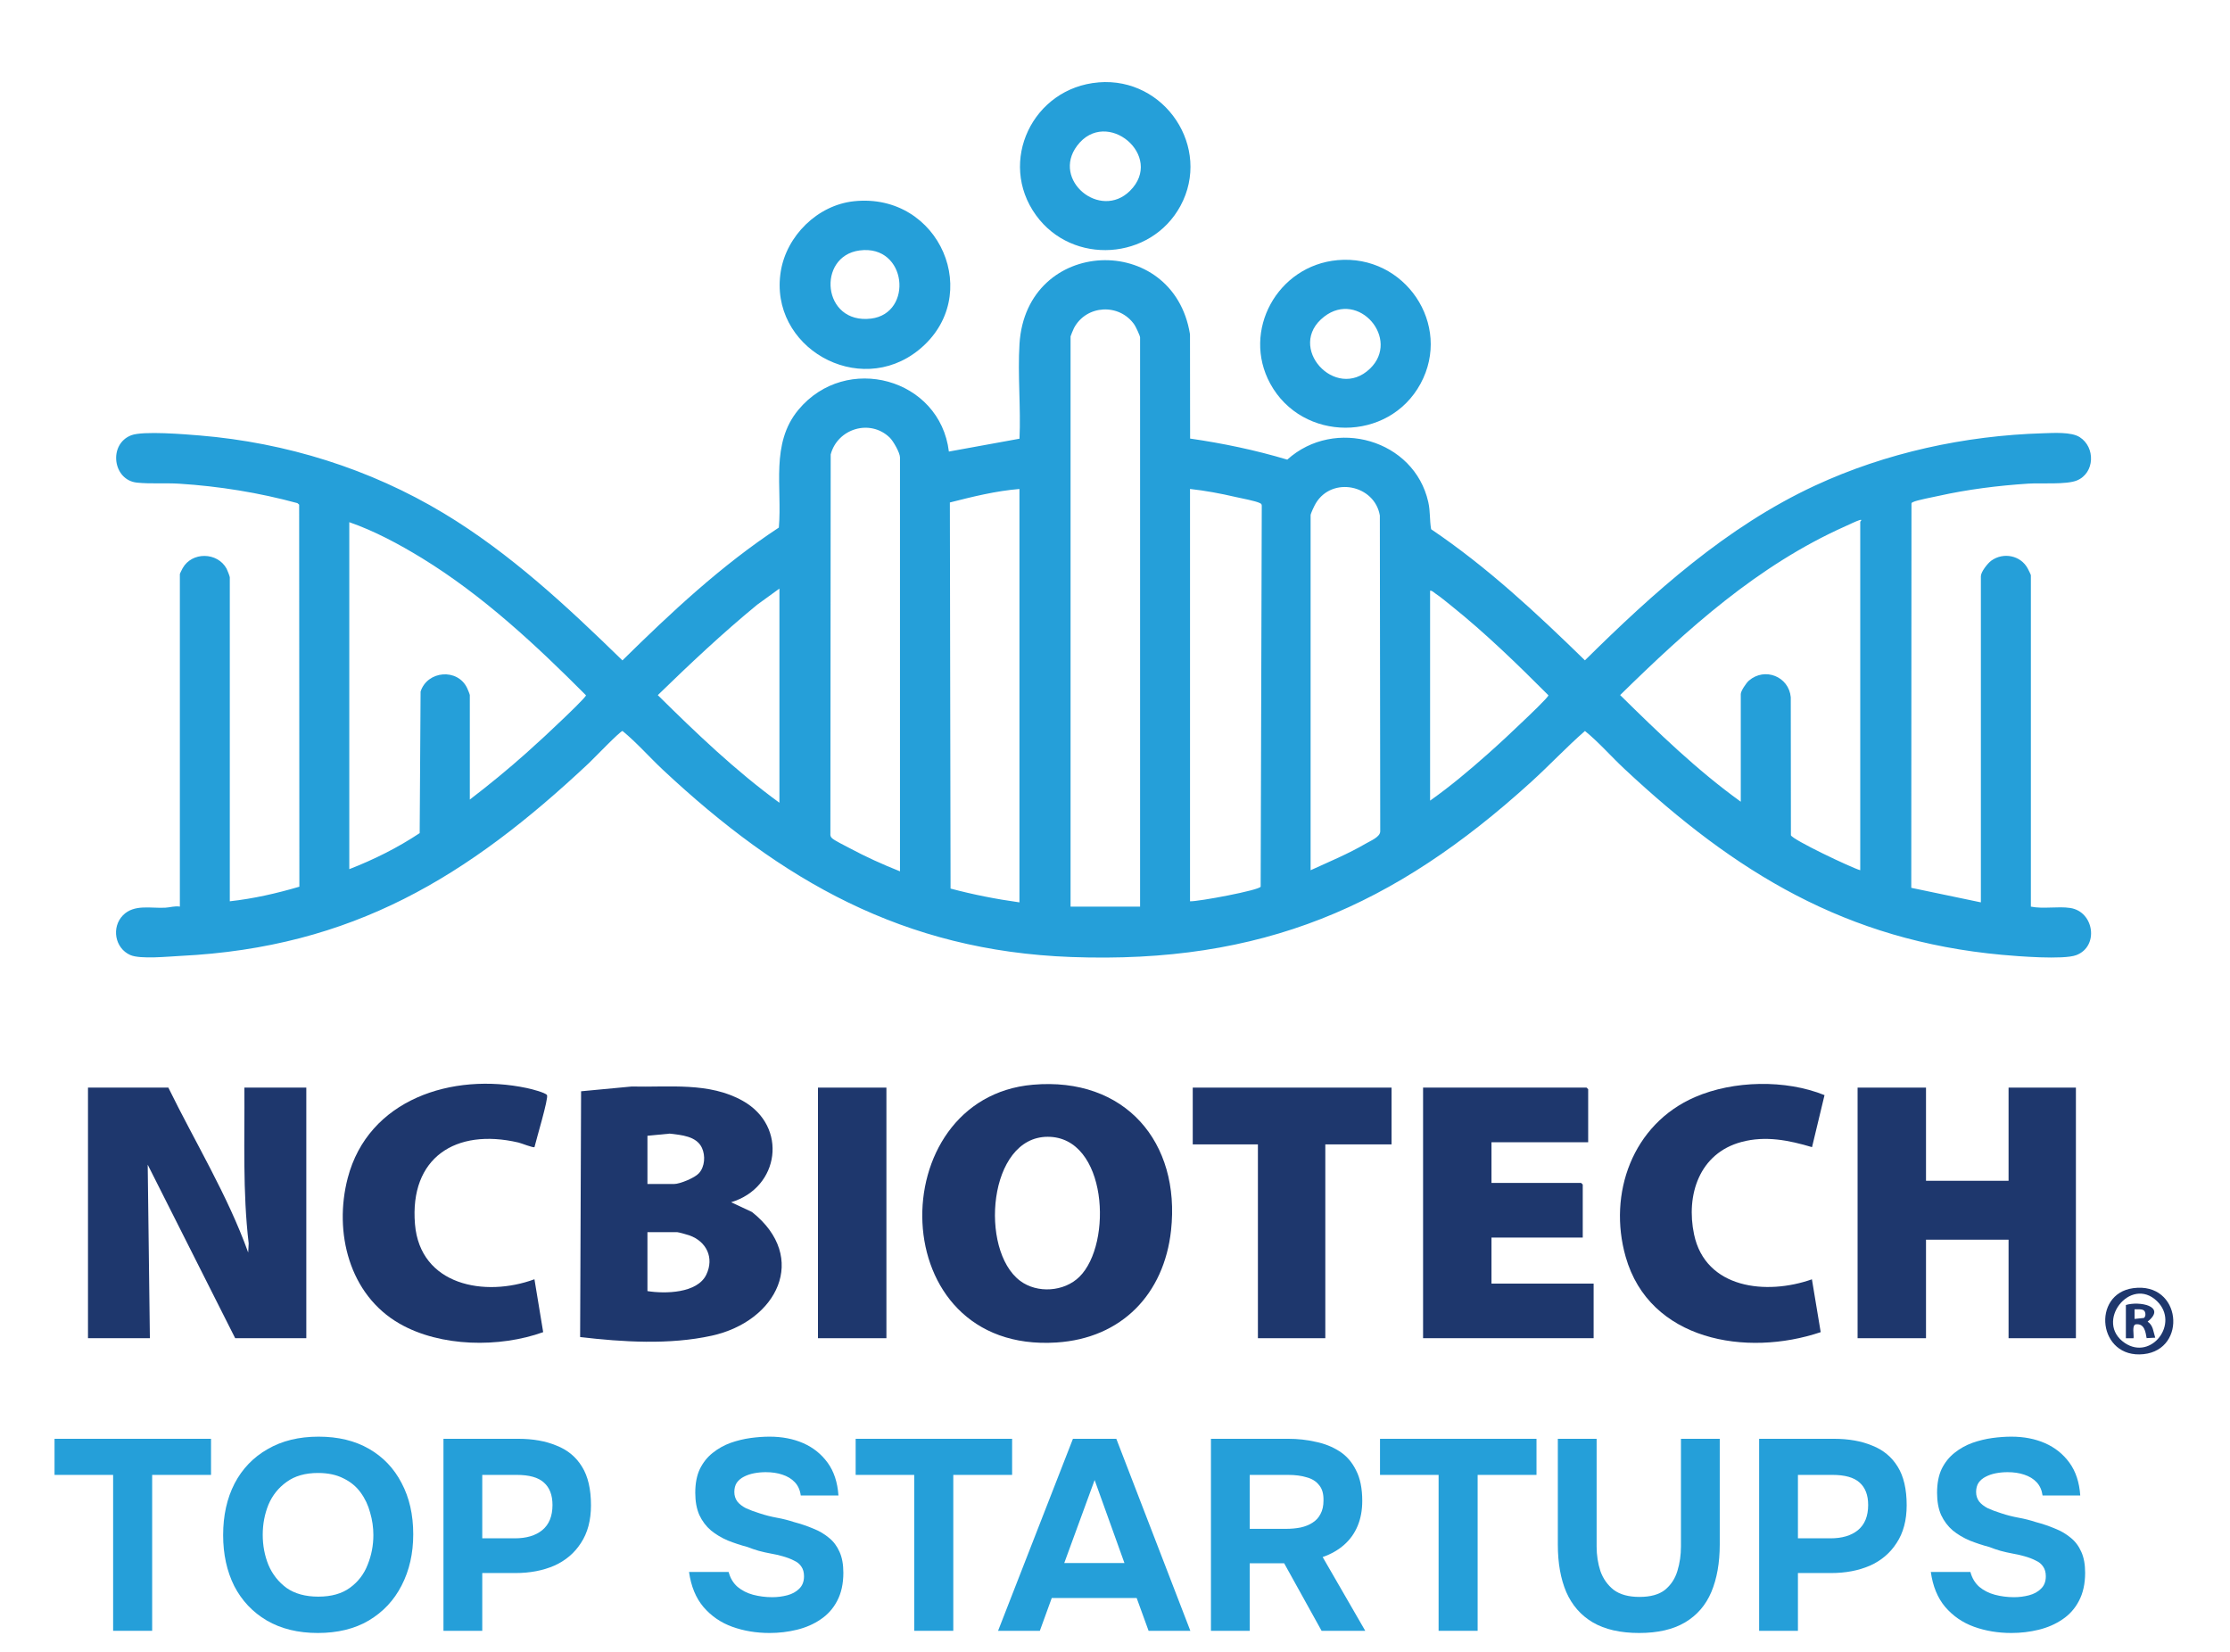
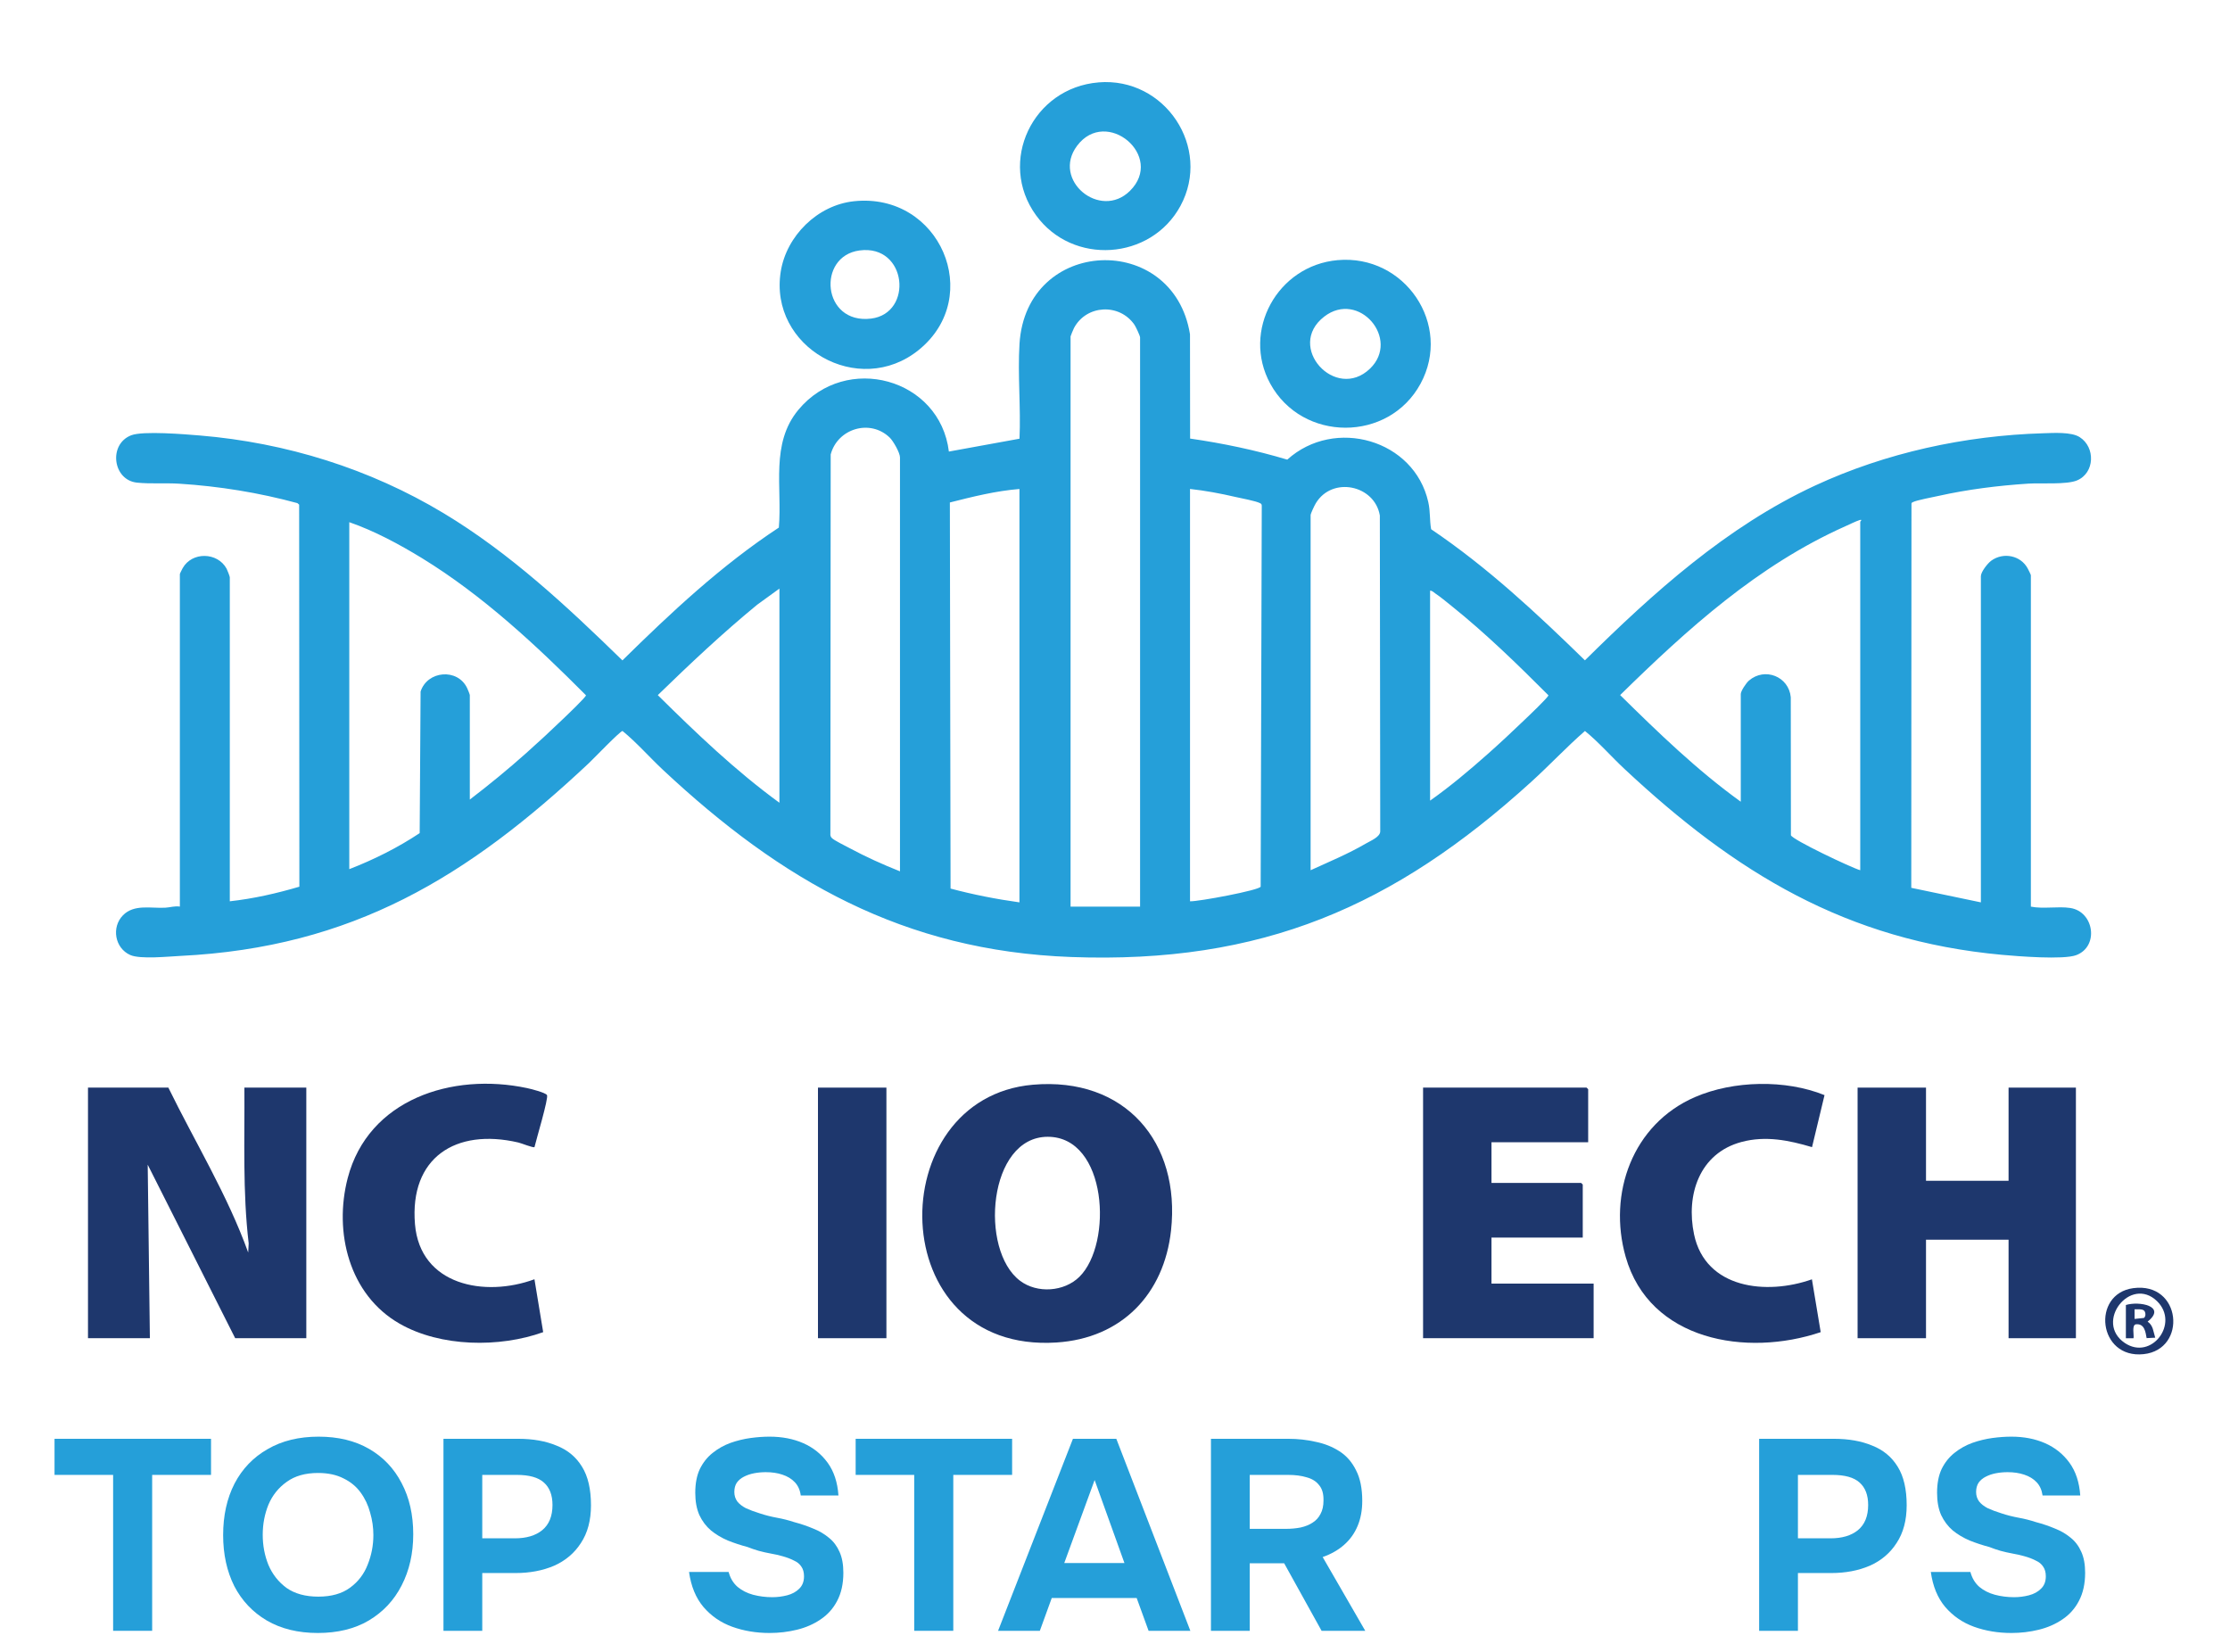
<svg xmlns="http://www.w3.org/2000/svg" width="81" height="60" viewBox="0 0 81 60" fill="none">
  <g clip-path="url(#clip0_485_3734)">
    <path d="M8.346 32.737C9.203 32.643 10.05 32.45 10.874 32.207L10.866 18.33L10.803 18.275C9.403 17.894 7.961 17.661 6.51 17.569C6.022 17.538 5.454 17.581 4.972 17.53C4.095 17.436 3.928 16.134 4.767 15.81C5.194 15.645 6.726 15.774 7.26 15.818C10.397 16.079 13.438 17.03 16.114 18.641C18.536 20.099 20.602 22.032 22.608 23.987C24.377 22.246 26.203 20.535 28.29 19.163C28.415 17.703 27.979 16.113 29 14.885C30.734 12.8 34.145 13.744 34.466 16.402L37.031 15.935C37.083 14.805 36.962 13.617 37.031 12.492C37.272 8.598 42.623 8.402 43.224 12.142L43.228 15.93C44.421 16.102 45.604 16.35 46.757 16.695C48.479 15.141 51.372 15.969 51.879 18.236C51.958 18.588 51.923 18.884 51.983 19.223C54.022 20.598 55.818 22.277 57.569 23.985C60.049 21.533 62.714 19.129 65.926 17.638C68.499 16.445 71.369 15.821 74.218 15.737C74.586 15.726 75.234 15.682 75.539 15.877C76.118 16.244 76.091 17.18 75.443 17.45C75.058 17.611 74.127 17.536 73.667 17.567C72.58 17.638 71.473 17.776 70.41 18.013C70.221 18.055 69.619 18.168 69.49 18.235C69.463 18.249 69.435 18.254 69.43 18.291L69.423 32.248L71.951 32.776V20.931C71.951 20.774 72.193 20.465 72.326 20.367C72.765 20.047 73.399 20.17 73.655 20.653C73.677 20.692 73.767 20.875 73.767 20.893V32.931C74.224 33.022 74.756 32.912 75.198 32.98C76.067 33.113 76.249 34.38 75.415 34.693C74.951 34.867 73.295 34.734 72.721 34.682C67.051 34.163 63.029 31.69 59.009 27.933C58.524 27.481 58.08 26.965 57.57 26.551C56.901 27.134 56.281 27.799 55.618 28.4C50.632 32.93 45.837 35.017 38.906 34.761C32.813 34.536 28.384 31.985 24.09 27.972C23.592 27.507 23.135 26.979 22.612 26.551C22.526 26.551 21.547 27.572 21.39 27.719C16.998 31.844 12.81 34.413 6.553 34.721C6.12 34.742 5.094 34.85 4.73 34.688C4.169 34.437 4.041 33.68 4.466 33.246C4.869 32.834 5.479 32.998 6.002 32.97C6.173 32.962 6.351 32.899 6.533 32.93V20.852C6.533 20.831 6.614 20.679 6.633 20.64C6.972 20.032 7.9 20.05 8.231 20.656C8.257 20.705 8.347 20.935 8.347 20.969V32.735L8.346 32.737ZM41.411 32.931V12.257C41.411 12.196 41.253 11.864 41.207 11.797C40.663 11.005 39.46 11.068 39.011 11.914C38.99 11.954 38.886 12.202 38.886 12.219V32.931H41.411ZM32.69 31.648V16.614C32.69 16.447 32.445 16.016 32.316 15.893C31.601 15.204 30.42 15.57 30.173 16.507L30.162 30.27C30.157 30.343 30.165 30.392 30.221 30.445C30.308 30.529 30.709 30.726 30.848 30.8C31.441 31.119 32.063 31.4 32.69 31.649V31.648ZM47.605 31.609C48.277 31.301 48.968 31.016 49.606 30.643C49.782 30.539 50.139 30.401 50.134 30.191L50.12 18.724C49.931 17.614 48.39 17.293 47.795 18.278C47.75 18.351 47.605 18.651 47.605 18.714V31.609ZM37.031 17.761C36.172 17.831 35.333 18.04 34.502 18.251L34.527 32.275C35.348 32.494 36.185 32.659 37.029 32.776V17.761H37.031ZM43.225 17.761V32.737C43.521 32.752 45.762 32.332 45.791 32.205L45.831 18.364C45.824 18.304 45.811 18.299 45.762 18.273C45.605 18.194 45.087 18.099 44.882 18.052C44.337 17.925 43.781 17.821 43.224 17.76L43.225 17.761ZM63.23 29.119V25.21C63.23 25.098 63.429 24.805 63.525 24.722C64.105 24.222 64.977 24.575 65.046 25.325L65.051 30.338C65.107 30.502 67.245 31.517 67.569 31.609V18.948C67.569 18.948 67.665 18.855 67.55 18.889C67.415 18.93 67.173 19.052 67.028 19.115C63.847 20.535 61.292 22.849 58.848 25.247C60.235 26.612 61.641 27.975 63.227 29.118L63.23 29.119ZM17.065 29.042C17.769 28.504 18.457 27.94 19.118 27.35C19.564 26.953 20.011 26.538 20.441 26.124C20.547 26.022 21.296 25.312 21.284 25.254C19.468 23.431 17.537 21.628 15.327 20.273C14.504 19.77 13.598 19.282 12.687 18.967V31.57C13.58 31.223 14.448 30.791 15.244 30.261L15.277 25.119C15.522 24.358 16.621 24.262 16.968 24.993C16.99 25.037 17.065 25.222 17.065 25.247V29.04V29.042ZM28.311 21.379L27.504 21.964C26.244 22.998 25.059 24.115 23.893 25.249C25.29 26.63 26.717 27.996 28.311 29.158V21.379ZM51.945 29.081C52.677 28.564 53.367 27.983 54.037 27.389C54.483 26.993 54.93 26.576 55.359 26.163C55.471 26.056 56.254 25.316 56.243 25.254C55.114 24.124 53.963 23.003 52.713 22.001C52.533 21.857 52.326 21.684 52.137 21.557C52.076 21.517 52.022 21.45 51.945 21.455V29.079V29.081Z" fill="#259FD9" />
    <path d="M39.903 2.992C42.318 2.794 44.022 5.366 42.877 7.48C41.804 9.458 38.956 9.651 37.63 7.817C36.228 5.877 37.51 3.188 39.903 2.993V2.992ZM41.041 6.935C42.322 5.672 40.184 3.878 39.122 5.296C38.189 6.541 39.961 8.001 41.041 6.935Z" fill="#259FD9" />
    <path d="M48.584 9.449C51.03 9.23 52.761 11.794 51.598 13.937C50.44 16.073 47.301 16.064 46.14 13.937C45.094 12.021 46.397 9.645 48.584 9.449ZM49.762 13.39C50.876 12.319 49.359 10.53 48.101 11.499C46.683 12.59 48.512 14.593 49.762 13.39Z" fill="#259FD9" />
    <path d="M31.023 7.309C34.139 6.984 35.759 10.768 33.379 12.705C31.193 14.484 27.915 12.606 28.36 9.857C28.569 8.57 29.689 7.449 31.023 7.309ZM31.221 9.097C29.662 9.304 29.859 11.789 31.64 11.572C33.183 11.384 32.953 8.867 31.221 9.097Z" fill="#259FD9" />
    <path d="M6.115 39.505C7.091 41.499 8.262 43.401 9.015 45.495L9.033 45.165C8.811 43.288 8.89 41.393 8.877 39.504H11.126V48.606H8.542L5.365 42.304L5.444 48.606H3.196V39.504H6.115V39.505Z" fill="#1E376D" />
-     <path d="M26.555 43.667L27.316 44.024C29.397 45.68 28.223 47.995 25.852 48.516C24.321 48.853 22.62 48.747 21.072 48.565L21.107 39.638L22.942 39.465C24.303 39.499 25.762 39.294 26.989 39.991C28.624 40.918 28.323 43.137 26.555 43.669V43.667ZM23.517 43.006H24.484C24.699 43.006 25.239 42.781 25.388 42.614C25.602 42.376 25.627 41.978 25.497 41.695C25.3 41.264 24.742 41.226 24.326 41.176L23.517 41.254V43.004V43.006ZM23.517 46.896C24.156 46.998 25.328 46.98 25.655 46.299C25.949 45.685 25.662 45.092 25.038 44.871C24.972 44.847 24.647 44.756 24.602 44.756H23.517V46.896Z" fill="#1E376D" />
    <path d="M37.516 39.4C40.87 39.107 42.888 41.491 42.535 44.698C42.281 46.993 40.755 48.611 38.372 48.763C32.045 49.168 32.008 39.881 37.516 39.4ZM39.207 46.377C40.426 45.175 40.224 41.291 38.057 41.291C35.891 41.291 35.565 45.408 37.054 46.523C37.677 46.99 38.654 46.922 39.207 46.377Z" fill="#1E376D" />
    <path d="M69.958 39.505V42.889H72.957V39.505H75.403V48.607H72.957V45.029H69.958V48.607H67.473V39.505H69.958Z" fill="#1E376D" />
    <path d="M57.687 41.489H54.175V42.967H57.431L57.49 43.025V44.951H54.175V46.623H57.885V48.607H51.69V39.505H57.628L57.687 39.563V41.489Z" fill="#1E376D" />
    <path d="M19.413 46.468L19.73 48.387C18.143 48.957 16.006 48.931 14.519 48.082C12.674 47.029 12.121 44.748 12.629 42.794C13.374 39.93 16.422 38.946 19.138 39.521C19.271 39.549 19.809 39.683 19.868 39.776C19.934 39.878 19.467 41.429 19.414 41.666C19.37 41.7 18.929 41.521 18.829 41.499C16.544 40.967 14.873 42.054 15.073 44.463C15.258 46.69 17.608 47.131 19.413 46.466V46.468Z" fill="#1E376D" />
    <path d="M65.814 46.468L66.133 48.387C63.434 49.298 59.914 48.696 59.049 45.651C58.396 43.356 59.296 40.833 61.567 39.849C62.965 39.243 64.859 39.205 66.272 39.778L65.818 41.667C64.977 41.416 64.13 41.246 63.26 41.478C61.719 41.888 61.233 43.411 61.533 44.836C61.95 46.816 64.169 47.051 65.814 46.468Z" fill="#1E376D" />
-     <path d="M50.545 39.505V41.567H48.139V48.607H45.691V41.567H43.324V39.505H50.545Z" fill="#1E376D" />
    <path d="M32.197 39.505H29.711V48.607H32.197V39.505Z" fill="#1E376D" />
    <path d="M77.485 46.789C79.241 46.552 79.457 49.014 77.865 49.186C76.203 49.366 75.958 46.995 77.485 46.789ZM78.348 47.26C77.386 46.328 76.058 48.024 77.18 48.781C78.143 49.429 79.18 48.068 78.348 47.26Z" fill="#1E376D" />
    <path d="M77.218 47.401C77.699 47.251 78.712 47.44 78.008 48.004C78.215 48.148 78.213 48.369 78.284 48.588L77.972 48.604C77.932 48.382 77.896 48.077 77.593 48.101C77.419 48.114 77.521 48.489 77.495 48.609H77.218V47.403V47.401ZM77.879 47.605C77.812 47.539 77.626 47.56 77.534 47.557V47.907L77.873 47.871C77.95 47.816 77.94 47.664 77.879 47.604V47.605Z" fill="#1E376D" />
  </g>
  <path d="M4.109 59.235V53.572H1.981V52.261H7.665V53.572H5.527V59.235H4.109Z" fill="#259FD9" />
  <path d="M11.543 59.314C10.827 59.314 10.21 59.163 9.691 58.861C9.179 58.559 8.785 58.142 8.509 57.61C8.24 57.072 8.105 56.454 8.105 55.758C8.105 55.049 8.243 54.425 8.519 53.887C8.801 53.348 9.202 52.931 9.721 52.636C10.239 52.334 10.857 52.183 11.572 52.183C12.282 52.183 12.892 52.33 13.405 52.626C13.917 52.921 14.311 53.335 14.587 53.867C14.869 54.399 15.01 55.019 15.01 55.729C15.01 56.425 14.869 57.045 14.587 57.59C14.311 58.129 13.914 58.552 13.395 58.861C12.883 59.163 12.265 59.314 11.543 59.314ZM11.563 57.994C12.035 57.994 12.42 57.886 12.715 57.669C13.011 57.452 13.224 57.173 13.355 56.832C13.493 56.49 13.562 56.133 13.562 55.758C13.562 55.482 13.523 55.21 13.444 54.941C13.372 54.671 13.257 54.428 13.099 54.212C12.942 53.995 12.735 53.824 12.479 53.7C12.223 53.568 11.914 53.502 11.553 53.502C11.086 53.502 10.706 53.611 10.41 53.828C10.115 54.038 9.895 54.313 9.75 54.655C9.612 54.996 9.543 55.361 9.543 55.748C9.543 56.136 9.612 56.5 9.75 56.842C9.895 57.183 10.115 57.462 10.41 57.679C10.712 57.889 11.096 57.994 11.563 57.994Z" fill="#259FD9" />
  <path d="M16.108 59.235V52.261H18.827C19.358 52.261 19.821 52.343 20.215 52.508C20.616 52.665 20.925 52.921 21.141 53.276C21.358 53.624 21.466 54.09 21.466 54.675C21.466 55.22 21.345 55.676 21.102 56.044C20.866 56.412 20.541 56.687 20.127 56.871C19.713 57.049 19.244 57.137 18.718 57.137H17.517V59.235H16.108ZM17.517 55.876H18.698C19.119 55.876 19.45 55.778 19.693 55.581C19.943 55.377 20.068 55.072 20.068 54.665C20.068 54.304 19.963 54.031 19.753 53.847C19.549 53.663 19.221 53.572 18.767 53.572H17.517V55.876Z" fill="#259FD9" />
  <path d="M27.953 59.314C27.467 59.314 27.014 59.239 26.594 59.087C26.18 58.937 25.832 58.697 25.55 58.368C25.274 58.04 25.1 57.617 25.028 57.098H26.466C26.525 57.321 26.633 57.502 26.791 57.64C26.949 57.771 27.136 57.866 27.352 57.925C27.576 57.984 27.809 58.014 28.052 58.014C28.236 58.014 28.416 57.991 28.594 57.945C28.771 57.899 28.915 57.82 29.027 57.709C29.145 57.597 29.204 57.446 29.204 57.255C29.204 57.111 29.172 56.993 29.106 56.901C29.047 56.809 28.958 56.737 28.84 56.684C28.728 56.625 28.59 56.572 28.426 56.526C28.288 56.487 28.144 56.454 27.993 56.428C27.848 56.402 27.704 56.369 27.559 56.33C27.421 56.29 27.287 56.244 27.155 56.192C26.906 56.126 26.666 56.047 26.436 55.955C26.206 55.857 26.003 55.735 25.826 55.591C25.648 55.44 25.507 55.253 25.402 55.029C25.304 54.806 25.254 54.537 25.254 54.222C25.254 53.88 25.31 53.591 25.422 53.355C25.54 53.118 25.694 52.925 25.885 52.774C26.082 52.616 26.299 52.495 26.535 52.409C26.778 52.324 27.021 52.265 27.264 52.232C27.507 52.199 27.737 52.183 27.953 52.183C28.406 52.183 28.814 52.261 29.175 52.419C29.536 52.577 29.831 52.813 30.061 53.128C30.291 53.443 30.422 53.841 30.455 54.32H29.086C29.06 54.123 28.988 53.962 28.869 53.837C28.751 53.713 28.6 53.621 28.416 53.562C28.239 53.502 28.039 53.473 27.815 53.473C27.671 53.473 27.53 53.486 27.392 53.512C27.254 53.539 27.129 53.581 27.017 53.64C26.913 53.693 26.827 53.765 26.761 53.857C26.702 53.949 26.673 54.061 26.673 54.192C26.673 54.323 26.709 54.438 26.781 54.537C26.853 54.629 26.958 54.711 27.096 54.783C27.241 54.849 27.408 54.911 27.599 54.97C27.796 55.036 28.003 55.088 28.219 55.128C28.436 55.167 28.643 55.22 28.84 55.285C29.089 55.351 29.323 55.43 29.539 55.522C29.756 55.607 29.946 55.719 30.11 55.857C30.275 55.988 30.403 56.159 30.495 56.369C30.587 56.572 30.633 56.825 30.633 57.127C30.633 57.528 30.557 57.869 30.406 58.152C30.262 58.428 30.061 58.651 29.805 58.822C29.556 58.992 29.27 59.117 28.948 59.196C28.626 59.275 28.295 59.314 27.953 59.314Z" fill="#259FD9" />
  <path d="M33.207 59.235V53.572H31.08V52.261H36.763V53.572H34.626V59.235H33.207Z" fill="#259FD9" />
  <path d="M36.253 59.235L38.972 52.261H40.548L43.237 59.235H41.72L41.287 58.043H38.203L37.77 59.235H36.253ZM38.657 56.773H40.843L39.76 53.759L38.657 56.773Z" fill="#259FD9" />
  <path d="M43.985 59.235V52.261H46.792C47.14 52.261 47.472 52.297 47.787 52.37C48.109 52.435 48.398 52.55 48.654 52.715C48.91 52.879 49.11 53.108 49.255 53.404C49.406 53.693 49.481 54.064 49.481 54.517C49.481 54.852 49.426 55.154 49.314 55.423C49.202 55.693 49.038 55.922 48.821 56.113C48.605 56.303 48.345 56.451 48.043 56.556L49.59 59.235H48.004L46.645 56.783H45.394V59.235H43.985ZM45.394 55.532H46.694C46.897 55.532 47.081 55.515 47.245 55.482C47.416 55.443 47.561 55.384 47.679 55.305C47.804 55.226 47.899 55.121 47.965 54.99C48.037 54.859 48.073 54.698 48.073 54.507C48.079 54.264 48.027 54.077 47.915 53.946C47.81 53.808 47.659 53.713 47.462 53.66C47.272 53.601 47.045 53.572 46.782 53.572H45.394V55.532Z" fill="#259FD9" />
-   <path d="M52.254 59.235V53.572H50.126V52.261H55.81V53.572H53.672V59.235H52.254Z" fill="#259FD9" />
-   <path d="M59.54 59.314C58.857 59.314 58.296 59.186 57.856 58.93C57.422 58.674 57.101 58.306 56.891 57.827C56.687 57.347 56.585 56.773 56.585 56.103V52.261H57.994V56.172C57.994 56.487 58.04 56.786 58.132 57.068C58.23 57.344 58.391 57.571 58.614 57.748C58.844 57.919 59.156 58.004 59.55 58.004C59.951 58.004 60.259 57.919 60.476 57.748C60.693 57.571 60.844 57.341 60.929 57.058C61.015 56.776 61.057 56.48 61.057 56.172V52.261H62.466V56.103C62.466 56.766 62.364 57.341 62.16 57.827C61.957 58.306 61.638 58.674 61.205 58.93C60.772 59.186 60.217 59.314 59.54 59.314Z" fill="#259FD9" />
  <path d="M63.897 59.235V52.261H66.616C67.148 52.261 67.611 52.343 68.005 52.508C68.405 52.665 68.714 52.921 68.931 53.276C69.147 53.624 69.256 54.09 69.256 54.675C69.256 55.22 69.134 55.676 68.891 56.044C68.655 56.412 68.33 56.687 67.916 56.871C67.502 57.049 67.033 57.137 66.507 57.137H65.306V59.235H63.897ZM65.306 55.876H66.488C66.908 55.876 67.24 55.778 67.483 55.581C67.732 55.377 67.857 55.072 67.857 54.665C67.857 54.304 67.752 54.031 67.542 53.847C67.338 53.663 67.01 53.572 66.557 53.572H65.306V55.876Z" fill="#259FD9" />
  <path d="M73.059 59.314C72.573 59.314 72.12 59.239 71.699 59.087C71.286 58.937 70.938 58.697 70.655 58.368C70.379 58.04 70.205 57.617 70.133 57.098H71.571C71.63 57.321 71.739 57.502 71.896 57.64C72.054 57.771 72.241 57.866 72.458 57.925C72.681 57.984 72.914 58.014 73.157 58.014C73.341 58.014 73.522 57.991 73.699 57.945C73.876 57.899 74.021 57.82 74.132 57.709C74.251 57.597 74.31 57.446 74.31 57.255C74.31 57.111 74.277 56.993 74.211 56.901C74.152 56.809 74.064 56.737 73.945 56.684C73.834 56.625 73.696 56.572 73.532 56.526C73.394 56.487 73.249 56.454 73.098 56.428C72.954 56.402 72.809 56.369 72.665 56.33C72.527 56.29 72.392 56.244 72.261 56.192C72.011 56.126 71.772 56.047 71.542 55.955C71.312 55.857 71.108 55.735 70.931 55.591C70.754 55.44 70.613 55.253 70.507 55.029C70.409 54.806 70.36 54.537 70.36 54.222C70.36 53.88 70.416 53.591 70.527 53.355C70.645 53.118 70.8 52.925 70.99 52.774C71.187 52.616 71.404 52.495 71.64 52.409C71.883 52.324 72.126 52.265 72.369 52.232C72.612 52.199 72.842 52.183 73.059 52.183C73.512 52.183 73.919 52.261 74.28 52.419C74.641 52.577 74.937 52.813 75.167 53.128C75.397 53.443 75.528 53.841 75.561 54.32H74.192C74.165 54.123 74.093 53.962 73.975 53.837C73.857 53.713 73.706 53.621 73.522 53.562C73.344 53.502 73.144 53.473 72.921 53.473C72.776 53.473 72.635 53.486 72.497 53.512C72.359 53.539 72.235 53.581 72.123 53.64C72.018 53.693 71.933 53.765 71.867 53.857C71.808 53.949 71.778 54.061 71.778 54.192C71.778 54.323 71.814 54.438 71.887 54.537C71.959 54.629 72.064 54.711 72.202 54.783C72.346 54.849 72.514 54.911 72.704 54.97C72.901 55.036 73.108 55.088 73.325 55.128C73.541 55.167 73.748 55.22 73.945 55.285C74.195 55.351 74.428 55.43 74.645 55.522C74.861 55.607 75.052 55.719 75.216 55.857C75.38 55.988 75.508 56.159 75.6 56.369C75.692 56.572 75.738 56.825 75.738 57.127C75.738 57.528 75.662 57.869 75.511 58.152C75.367 58.428 75.167 58.651 74.911 58.822C74.661 58.992 74.375 59.117 74.054 59.196C73.732 59.275 73.4 59.314 73.059 59.314Z" fill="#259FD9" />
  <defs>
    <clipPath id="clip0_485_3734">
      <rect width="80.217" height="49.517" fill="white" transform="translate(0 0.685)" />
    </clipPath>
  </defs>
</svg>